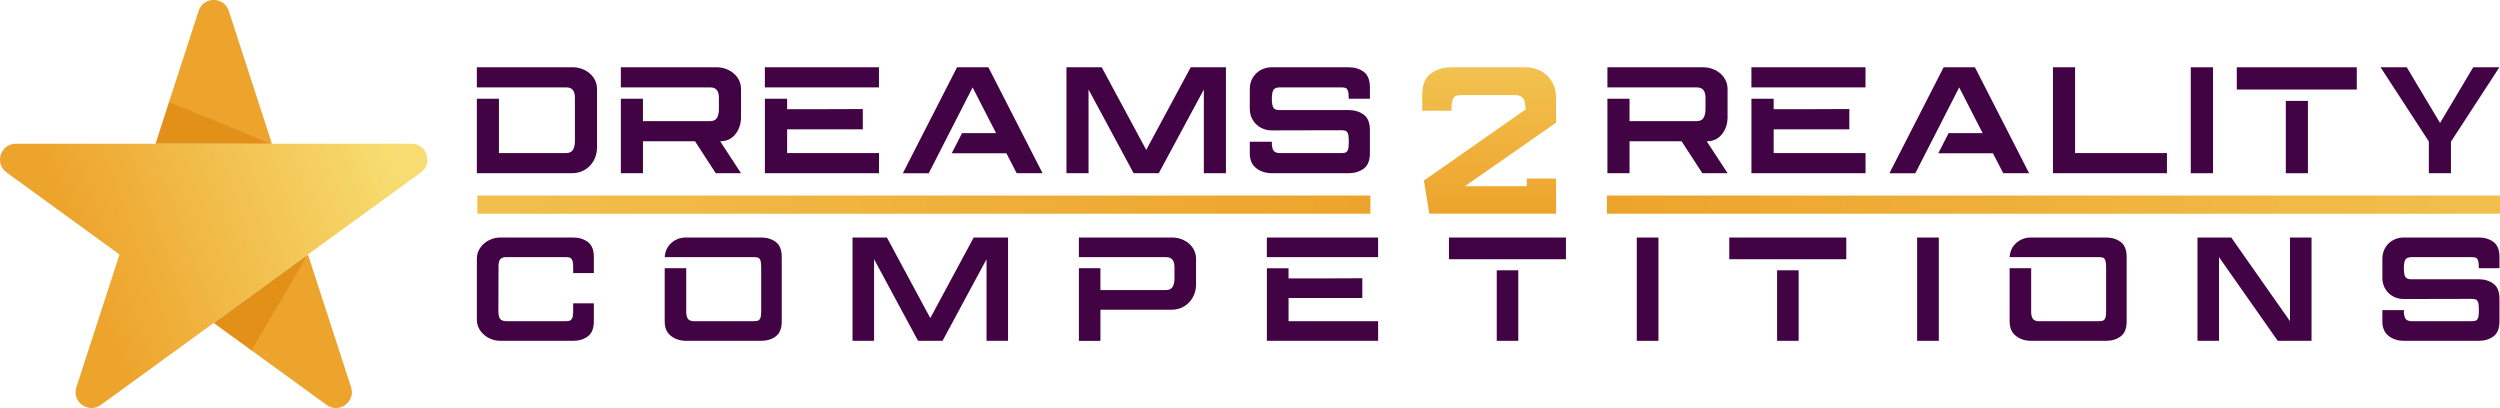
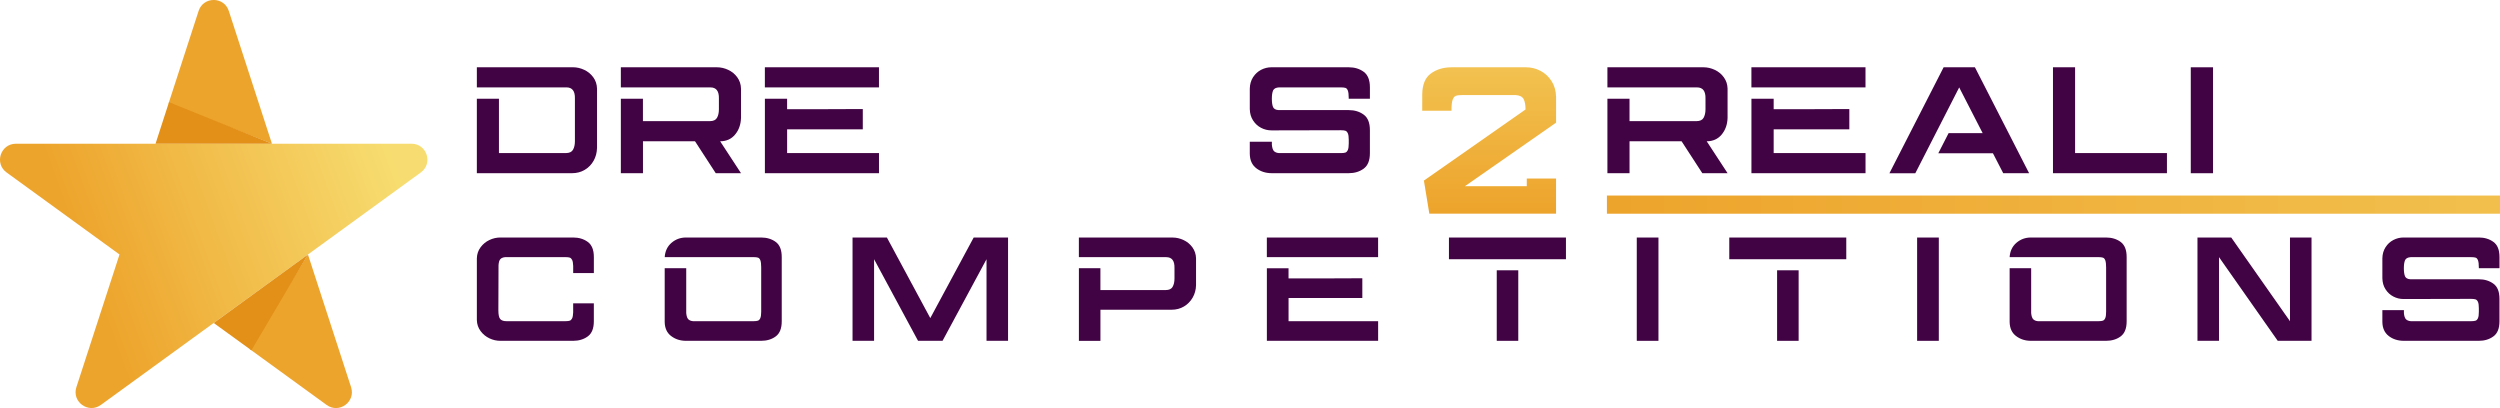
<svg xmlns="http://www.w3.org/2000/svg" xmlns:xlink="http://www.w3.org/1999/xlink" id="Layer_2" data-name="Layer 2" viewBox="0 0 1145.52 186.98">
  <defs>
    <style> .cls-1 { fill: #410344; } .cls-1, .cls-2, .cls-3, .cls-4, .cls-5, .cls-6, .cls-7 { stroke-width: 0px; } .cls-2 { fill: url(#linear-gradient); } .cls-3 { fill: #e29017; } .cls-4 { fill: #eda42c; } .cls-5 { fill: url(#linear-gradient-4); } .cls-6 { fill: url(#linear-gradient-2); } .cls-7 { fill: url(#linear-gradient-3); } </style>
    <linearGradient id="linear-gradient" x1="180.1" y1="69.69" x2="38.95" y2="121.17" gradientUnits="userSpaceOnUse">
      <stop offset="0" stop-color="#f7dd71" />
      <stop offset="1" stop-color="#eda42c" />
    </linearGradient>
    <linearGradient id="linear-gradient-2" x1="682.34" y1="-30.11" x2="682.34" y2="96.48" xlink:href="#linear-gradient" />
    <linearGradient id="linear-gradient-3" x1="1084.83" y1="-1394.88" x2="1928.84" y2="-1394.88" gradientTransform="translate(-787.15 1488.65)" xlink:href="#linear-gradient" />
    <linearGradient id="linear-gradient-4" x1="-219.9" y1="93.76" x2="624.11" y2="93.76" xlink:href="#linear-gradient" />
  </defs>
  <g id="Layer_1-2" data-name="Layer 1">
    <g>
      <g>
        <path class="cls-4" d="M149.68,185.56l-35.21-25.57,26.64-43.37,19.76,60.8c2.18,6.7-5.49,12.28-11.2,8.14Z" />
        <path class="cls-2" d="M188.56,65.85c7.05,0,9.98,9.02,4.28,13.16l-51.73,37.6-43.19,31.37-51.72,37.57c-5.7,4.14-13.38-1.43-11.2-8.14l19.76-60.8L3.01,79.02c-5.7-4.14-2.77-13.16,4.28-13.16h181.27Z" />
        <path class="cls-4" d="M124.61,65.85l-47.36-18.48,13.75-42.35c2.18-6.71,11.66-6.71,13.84,0l19.77,60.83Z" />
        <polygon class="cls-3" points="124.61 65.85 71.27 65.85 77.43 46.82 124.61 65.85" />
        <polygon class="cls-3" points="141.11 116.62 115.19 160.51 97.92 147.99 141.11 116.62" />
      </g>
      <g>
        <g>
          <g>
            <path class="cls-1" d="M218.5,45.25h10.12v24.89h30.65c1.62,0,2.72-.51,3.29-1.53.58-1.02.87-2.31.87-3.88v-19.56c.09-3.42-1.2-5.13-3.88-5.13h-41.05v-9.22h44.03c1.76,0,3.48.39,5.17,1.18,1.69.79,3.07,1.93,4.16,3.43,1.09,1.5,1.65,3.22,1.7,5.17v27.18c-.05,2.17-.57,4.14-1.56,5.89-.99,1.76-2.35,3.14-4.06,4.16s-3.65,1.53-5.82,1.53h-43.62v-34.12Z" />
            <path class="cls-1" d="M284.48,79.37v-34.12h10.12v10.26h30.65c1.62,0,2.72-.51,3.29-1.53.58-1.02.87-2.31.87-3.88v-4.92c.09-3.42-1.2-5.13-3.88-5.13h-41.05v-9.22h44.03c1.76,0,3.48.39,5.17,1.18,1.69.79,3.07,1.93,4.16,3.43,1.09,1.5,1.65,3.22,1.7,5.17v13.45c-.09,3-1,5.54-2.7,7.59-1.71,2.06-4,3.09-6.86,3.09l9.57,14.63h-11.58l-9.5-14.63h-23.85v14.63h-10.12Z" />
            <path class="cls-1" d="M350.47,30.83h52.28v9.22h-52.28v-9.22ZM360.66,45.25v4.78h16.3c6.24,0,12.37-.02,18.38-.07v9.29h-34.67v10.89h42.09v9.22h-52.28v-34.12h10.19Z" />
-             <path class="cls-1" d="M438.54,30.83h14.35l24.82,48.54h-11.86l-4.72-9.15h-25.03l4.71-9.22h15.6l-10.75-20.94-20.11,39.32h-11.86l24.83-48.54Z" />
-             <path class="cls-1" d="M561.73,30.83v48.54h-10.12v-38.35l-20.66,38.35h-11.51l-20.66-38.35v38.35h-10.12V30.83h16.16l20.39,37.86,20.39-37.86h16.16Z" />
            <path class="cls-1" d="M575.68,77.12c-1.97-1.5-2.97-3.71-3.02-6.62v-5.55h10.12v1.39c.14,1.43.46,2.4.97,2.91.51.51,1.27.81,2.29.9h28.36c.92,0,1.62-.08,2.08-.24.46-.16.83-.55,1.11-1.18.28-.63.42-1.63.42-3.02v-1.6c0-1.39-.14-2.39-.42-3.02-.28-.63-.65-1.02-1.11-1.18-.46-.16-1.16-.24-2.08-.24l-31.76.07c-1.71,0-3.32-.39-4.82-1.18-1.5-.78-2.73-1.92-3.67-3.4-.95-1.48-1.45-3.21-1.49-5.2v-9.36c.05-1.99.54-3.72,1.49-5.2.95-1.48,2.17-2.61,3.67-3.4,1.5-.78,3.11-1.18,4.82-1.18h35.36c2.68,0,4.97.69,6.86,2.08s2.84,3.74,2.84,7.07v5.27h-9.71v-.42c0-1.48-.13-2.57-.38-3.26-.25-.69-.61-1.12-1.08-1.28-.46-.16-1.18-.24-2.15-.24h-28.36c-1.43.09-2.33.58-2.7,1.46-.37.88-.55,2.13-.55,3.74s.17,2.87.52,3.74c.35.88,1.19,1.36,2.53,1.46h32.17c2.68,0,4.97.69,6.86,2.08,1.9,1.39,2.84,3.74,2.84,7.07v10.61c0,3.33-.95,5.69-2.84,7.07-1.9,1.39-4.18,2.08-6.86,2.08h-35.23c-2.77,0-5.14-.75-7.11-2.25Z" />
          </g>
          <g>
            <path class="cls-1" d="M736.53,79.37v-34.12h10.13v10.26h30.65c1.62,0,2.72-.51,3.29-1.53s.87-2.31.87-3.88v-4.92c.09-3.42-1.2-5.13-3.88-5.13h-41.06v-9.22h44.03c1.76,0,3.48.39,5.17,1.18,1.68.79,3.07,1.93,4.16,3.43,1.08,1.5,1.65,3.22,1.7,5.17v13.45c-.09,3-1,5.54-2.7,7.59s-4,3.09-6.86,3.09l9.57,14.63h-11.58l-9.5-14.63h-23.85v14.63h-10.13Z" />
            <path class="cls-1" d="M802.51,30.83h52.28v9.22h-52.28v-9.22ZM812.71,45.25v4.78h16.29c6.24,0,12.37-.02,18.38-.07v9.29h-34.67v10.89h42.09v9.22h-52.28v-34.12h10.19Z" />
            <path class="cls-1" d="M890.58,30.83h14.35l24.83,48.54h-11.86l-4.72-9.15h-25.03l4.72-9.22h15.6l-10.75-20.94-20.11,39.32h-11.86l24.83-48.54Z" />
            <path class="cls-1" d="M940.69,30.83h10.13v39.32h42.09v9.22h-52.22V30.83Z" />
            <path class="cls-1" d="M1003.83,30.83h10.19v48.54h-10.19V30.83Z" />
-             <path class="cls-1" d="M1024.91,30.83h54.99v10.19h-54.99v-10.19ZM1047.38,46.23h10.13v33.14h-10.13v-33.14Z" />
-             <path class="cls-1" d="M1133.23,30.83h12l-22.12,33.98h-.07v14.56h-10.13v-14.56l-22.12-33.98h12l15.26,25.52,15.19-25.52Z" />
          </g>
          <g>
            <path class="cls-6" d="M713,56.2l-41.78,29.13h28.36v-3.54h13.41v16.1h-58.06l-2.49-15.14,46.57-32.58c0-2.04-.29-3.63-.86-4.74-.58-1.12-1.79-1.74-3.64-1.87h-24.44c-1.34,0-2.33.11-2.97.34-.64.22-1.13.82-1.48,1.77-.35.96-.53,2.46-.53,4.5v.58h-13.41v-7.28c0-4.6,1.31-7.86,3.93-9.77,2.62-1.92,5.78-2.87,9.48-2.87h34.11c2.36,0,4.58.54,6.66,1.63,2.07,1.09,3.77,2.65,5.08,4.7,1.31,2.05,2,4.44,2.06,7.19v11.88Z" />
            <rect class="cls-7" x="736.3" y="89.6" width="409.22" height="8.33" transform="translate(1881.82 187.53) rotate(180)" />
-             <rect class="cls-5" x="218.72" y="89.6" width="409.22" height="8.33" />
          </g>
        </g>
        <g>
          <path class="cls-1" d="M224.25,155.02c-1.62-.77-2.97-1.88-4.06-3.35-1.08-1.47-1.65-3.14-1.69-5.04v-28.26c.04-1.89.61-3.57,1.69-5.04,1.08-1.46,2.43-2.58,4.06-3.35,1.62-.77,3.29-1.15,5-1.15h33.4c2.61,0,4.85.68,6.69,2.03,1.85,1.35,2.77,3.65,2.77,6.9v7.37h-9.47v-3.25c-.04-1.26-.2-2.17-.47-2.74-.27-.56-.62-.92-1.05-1.08-.43-.16-1.09-.24-1.99-.24h-27.59c-.99.09-1.74.38-2.23.88-.5.49-.79,1.44-.88,2.84,0,9.15-.02,16.02-.07,20.62,0,2.07.29,3.43.88,4.06.58.63,1.51.95,2.77.95h27.11c.9,0,1.57-.08,1.99-.24.43-.16.78-.52,1.05-1.08.27-.56.43-1.48.47-2.74v-4.12h9.47v8.25c0,3.25-.92,5.54-2.77,6.9-1.85,1.35-4.08,2.03-6.69,2.03h-33.4c-1.71,0-3.38-.38-5-1.15Z" />
          <path class="cls-1" d="M307.51,153.97c-1.92-1.47-2.9-3.62-2.94-6.46v-24.61h9.87v20.55c.13,1.4.45,2.34.95,2.84.5.5,1.22.79,2.16.88h27.72c.9,0,1.58-.08,2.03-.24.45-.16.81-.54,1.08-1.15.27-.61.41-1.59.41-2.94v-20.35c0-1.44-.12-2.5-.37-3.18-.25-.68-.61-1.09-1.08-1.25-.47-.16-1.16-.24-2.06-.24h-40.7c.18-2.75,1.22-4.93,3.11-6.56,1.89-1.62,4.1-2.43,6.63-2.43h34.41c2.66,0,4.9.68,6.73,2.03,1.83,1.35,2.74,3.65,2.74,6.9v29.48c0,3.25-.91,5.54-2.74,6.9s-4.07,2.03-6.73,2.03h-34.35c-2.66,0-4.95-.73-6.86-2.2Z" />
          <path class="cls-1" d="M461.9,108.84v47.33h-9.87v-37.39l-20.15,37.39h-11.22l-20.15-37.39v37.39h-9.87v-47.33h15.75l19.88,36.92,19.88-36.92h15.75Z" />
          <path class="cls-1" d="M494.35,122.9h9.87v10.01h29.88c1.58,0,2.65-.49,3.21-1.49.56-.99.85-2.25.85-3.79v-4.8c.09-3.34-1.17-5-3.79-5h-40.02v-8.99h42.93c1.71,0,3.39.38,5.04,1.15,1.65.77,3,1.88,4.06,3.35,1.06,1.47,1.61,3.14,1.66,5.04v12.24c-.04,2.12-.56,4.03-1.55,5.75-.99,1.71-2.32,3.07-3.99,4.06-1.67.99-3.56,1.49-5.68,1.49h-32.59v14.27h-9.87v-33.26Z" />
          <path class="cls-1" d="M580.48,108.84h50.98v8.99h-50.98v-8.99ZM590.42,122.9v4.67h15.89c6.09,0,12.06-.02,17.92-.07v9.06h-33.8v10.62h41.04v8.99h-50.98v-33.26h9.94Z" />
          <path class="cls-1" d="M663.92,108.84h53.61v9.94h-53.61v-9.94ZM685.82,123.85h9.87v32.32h-9.87v-32.32Z" />
          <path class="cls-1" d="M749.98,108.84h9.94v47.33h-9.94v-47.33Z" />
          <path class="cls-1" d="M792.37,108.84h53.61v9.94h-53.61v-9.94ZM814.28,123.85h9.87v32.32h-9.87v-32.32Z" />
          <path class="cls-1" d="M878.44,108.84h9.94v47.33h-9.94v-47.33Z" />
          <path class="cls-1" d="M923.77,153.97c-1.92-1.47-2.9-3.62-2.94-6.46v-24.61h9.87v20.55c.13,1.4.45,2.34.95,2.84.49.5,1.22.79,2.16.88h27.72c.9,0,1.58-.08,2.03-.24.45-.16.81-.54,1.08-1.15.27-.61.4-1.59.4-2.94v-20.35c0-1.44-.13-2.5-.37-3.18-.25-.68-.61-1.09-1.08-1.25-.47-.16-1.16-.24-2.06-.24h-40.7c.18-2.75,1.22-4.93,3.11-6.56,1.89-1.62,4.1-2.43,6.63-2.43h34.41c2.66,0,4.9.68,6.73,2.03,1.83,1.35,2.74,3.65,2.74,6.9v29.48c0,3.25-.91,5.54-2.74,6.9s-4.07,2.03-6.73,2.03h-34.34c-2.66,0-4.95-.73-6.86-2.2Z" />
          <path class="cls-1" d="M1006.9,108.84h15.48l26.91,38.34v-38.34h9.87v47.33h-15.48l-26.91-38.34v38.34h-9.87v-47.33Z" />
          <path class="cls-1" d="M1094.56,153.97c-1.92-1.47-2.9-3.62-2.94-6.46v-5.41h9.87v1.35c.13,1.4.45,2.34.95,2.84.49.5,1.24.79,2.23.88h27.65c.9,0,1.58-.08,2.03-.24.45-.16.81-.54,1.08-1.15.27-.61.4-1.59.4-2.94v-1.56c0-1.35-.13-2.33-.4-2.94-.27-.61-.63-.99-1.08-1.15-.45-.16-1.13-.24-2.03-.24l-30.97.07c-1.67,0-3.23-.38-4.7-1.15-1.47-.76-2.66-1.87-3.58-3.31-.93-1.44-1.41-3.13-1.45-5.07v-9.13c.04-1.94.53-3.63,1.45-5.07.92-1.44,2.12-2.55,3.58-3.31s3.03-1.15,4.7-1.15h34.48c2.61,0,4.84.68,6.69,2.03,1.85,1.35,2.77,3.65,2.77,6.9v5.14h-9.47v-.4c0-1.44-.13-2.5-.37-3.18-.25-.68-.6-1.09-1.05-1.25-.45-.16-1.15-.24-2.1-.24h-27.65c-1.4.09-2.28.57-2.64,1.42-.36.86-.54,2.07-.54,3.65s.17,2.8.51,3.65c.34.86,1.16,1.33,2.47,1.42h31.37c2.61,0,4.84.68,6.69,2.03s2.77,3.65,2.77,6.9v10.34c0,3.25-.92,5.54-2.77,6.9s-4.08,2.03-6.69,2.03h-34.35c-2.7,0-5.01-.73-6.93-2.2Z" />
        </g>
      </g>
    </g>
  </g>
</svg>